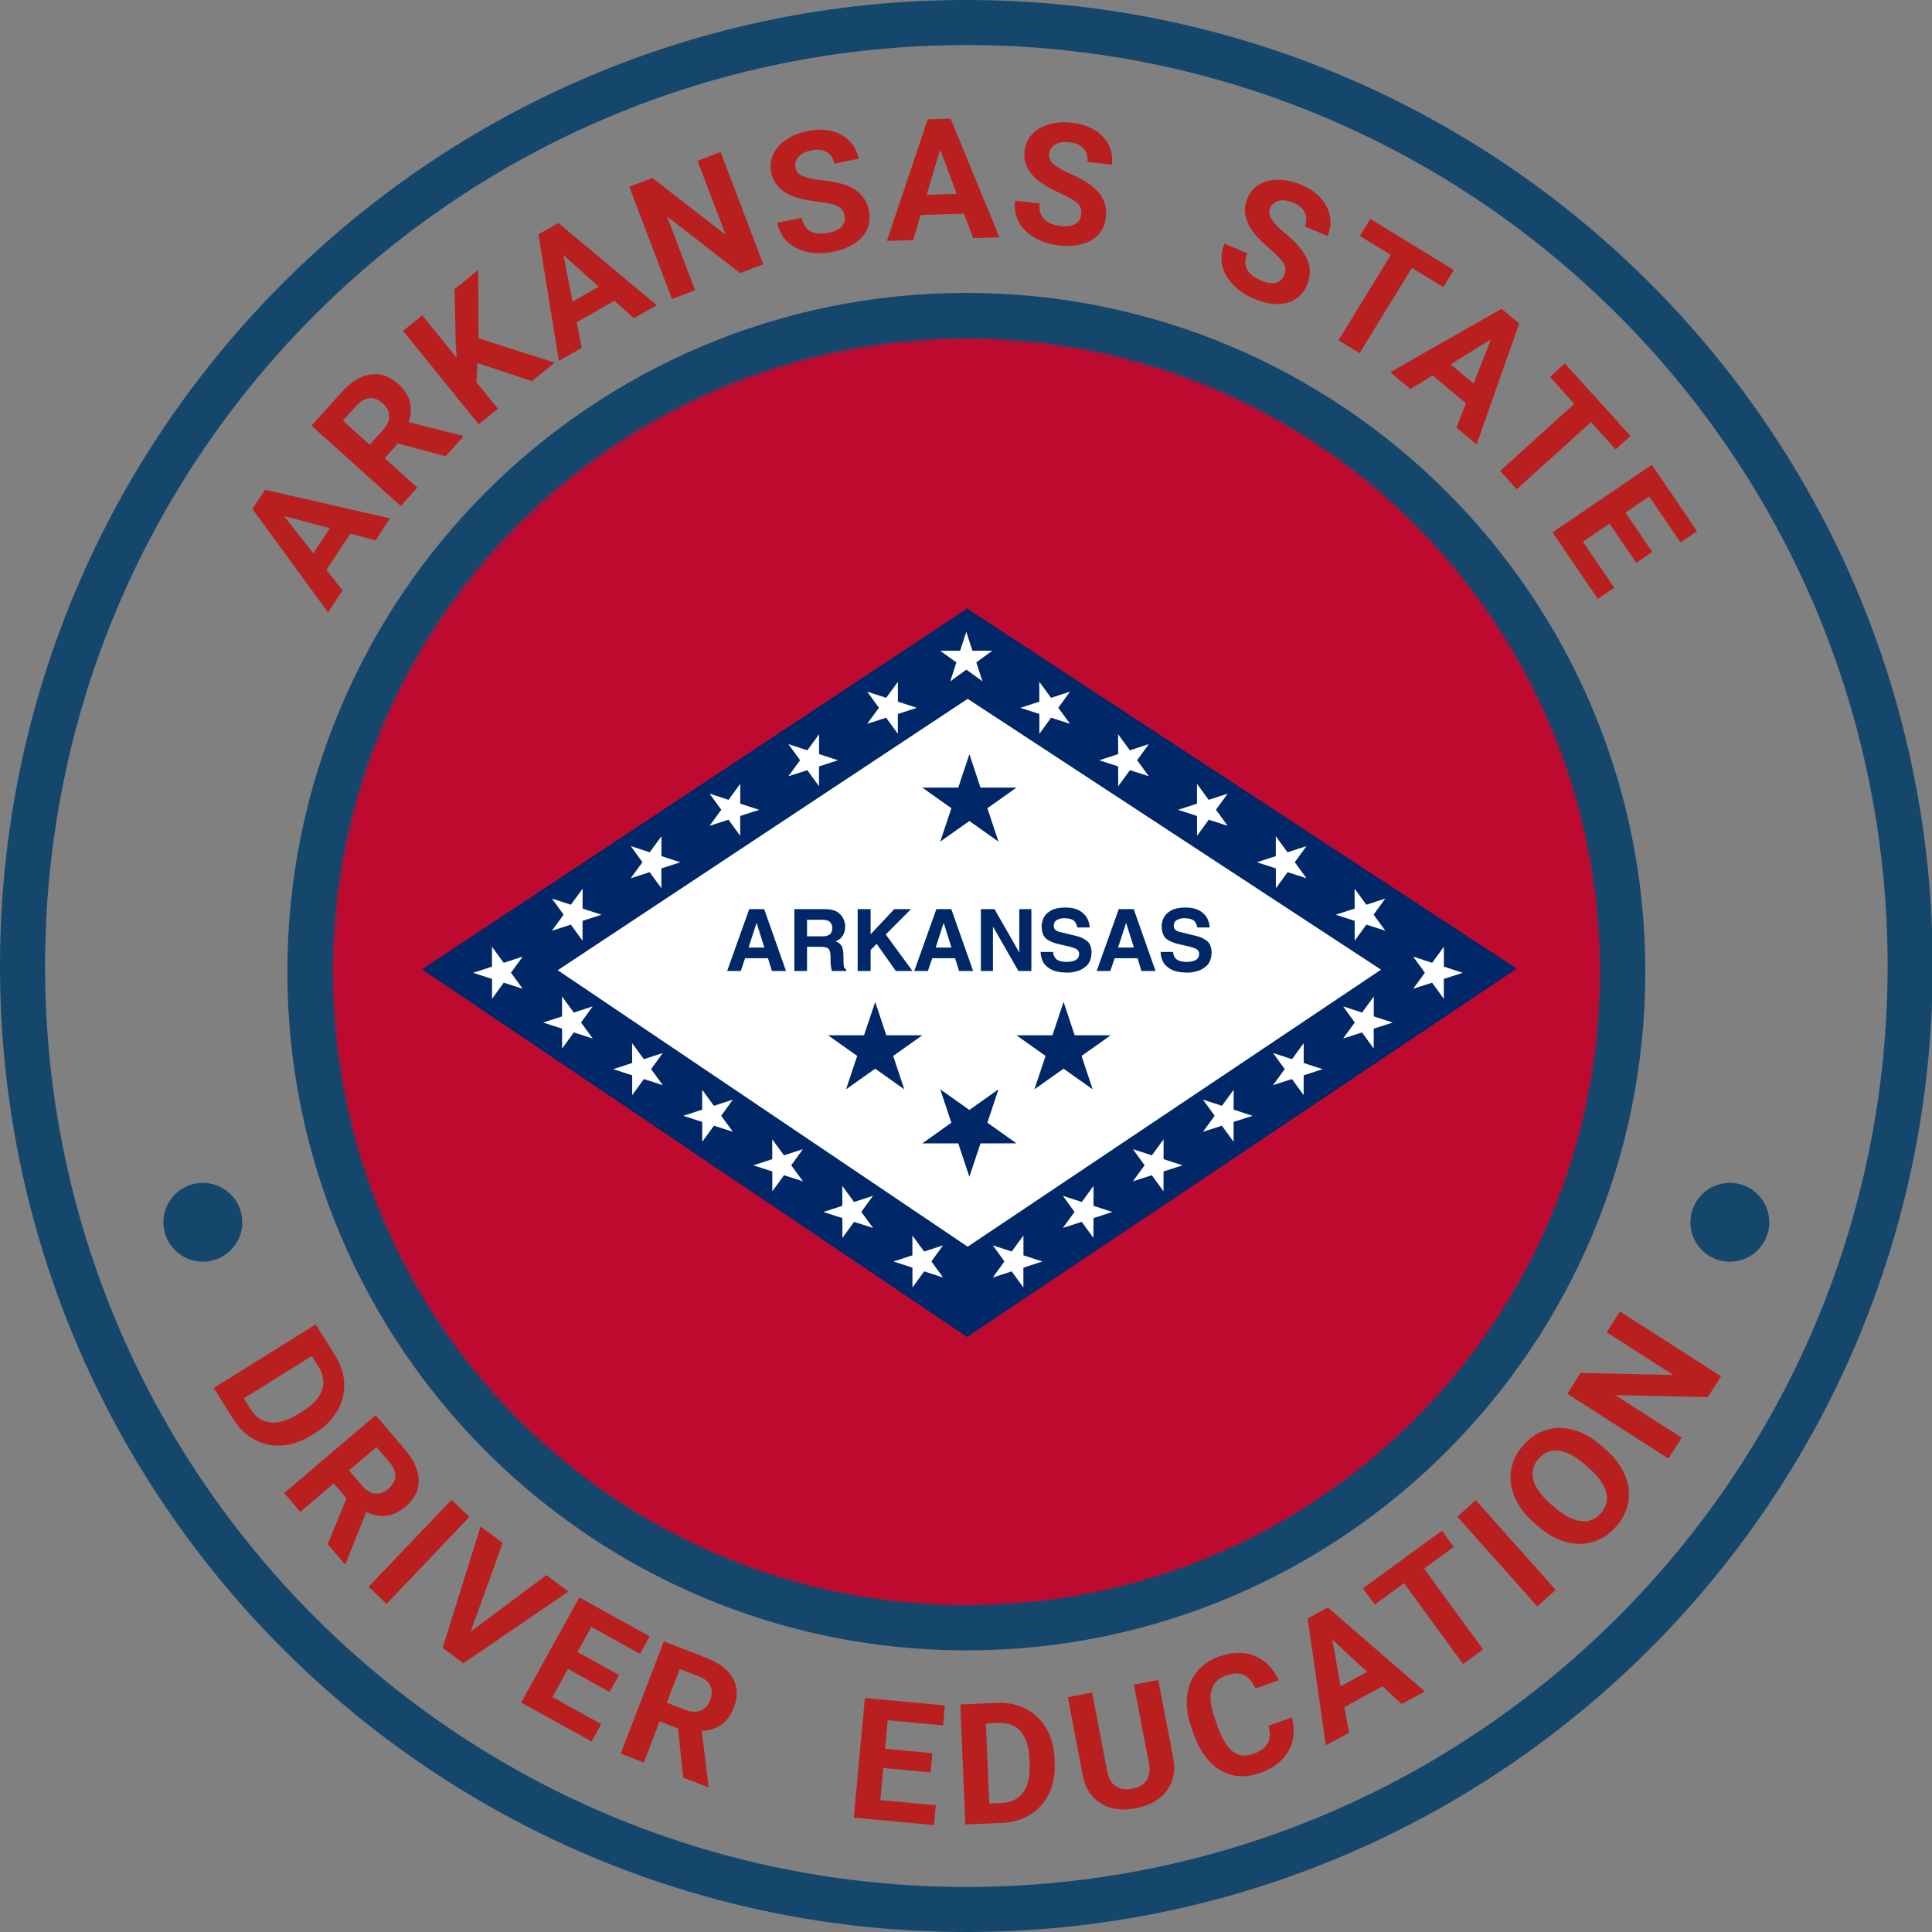
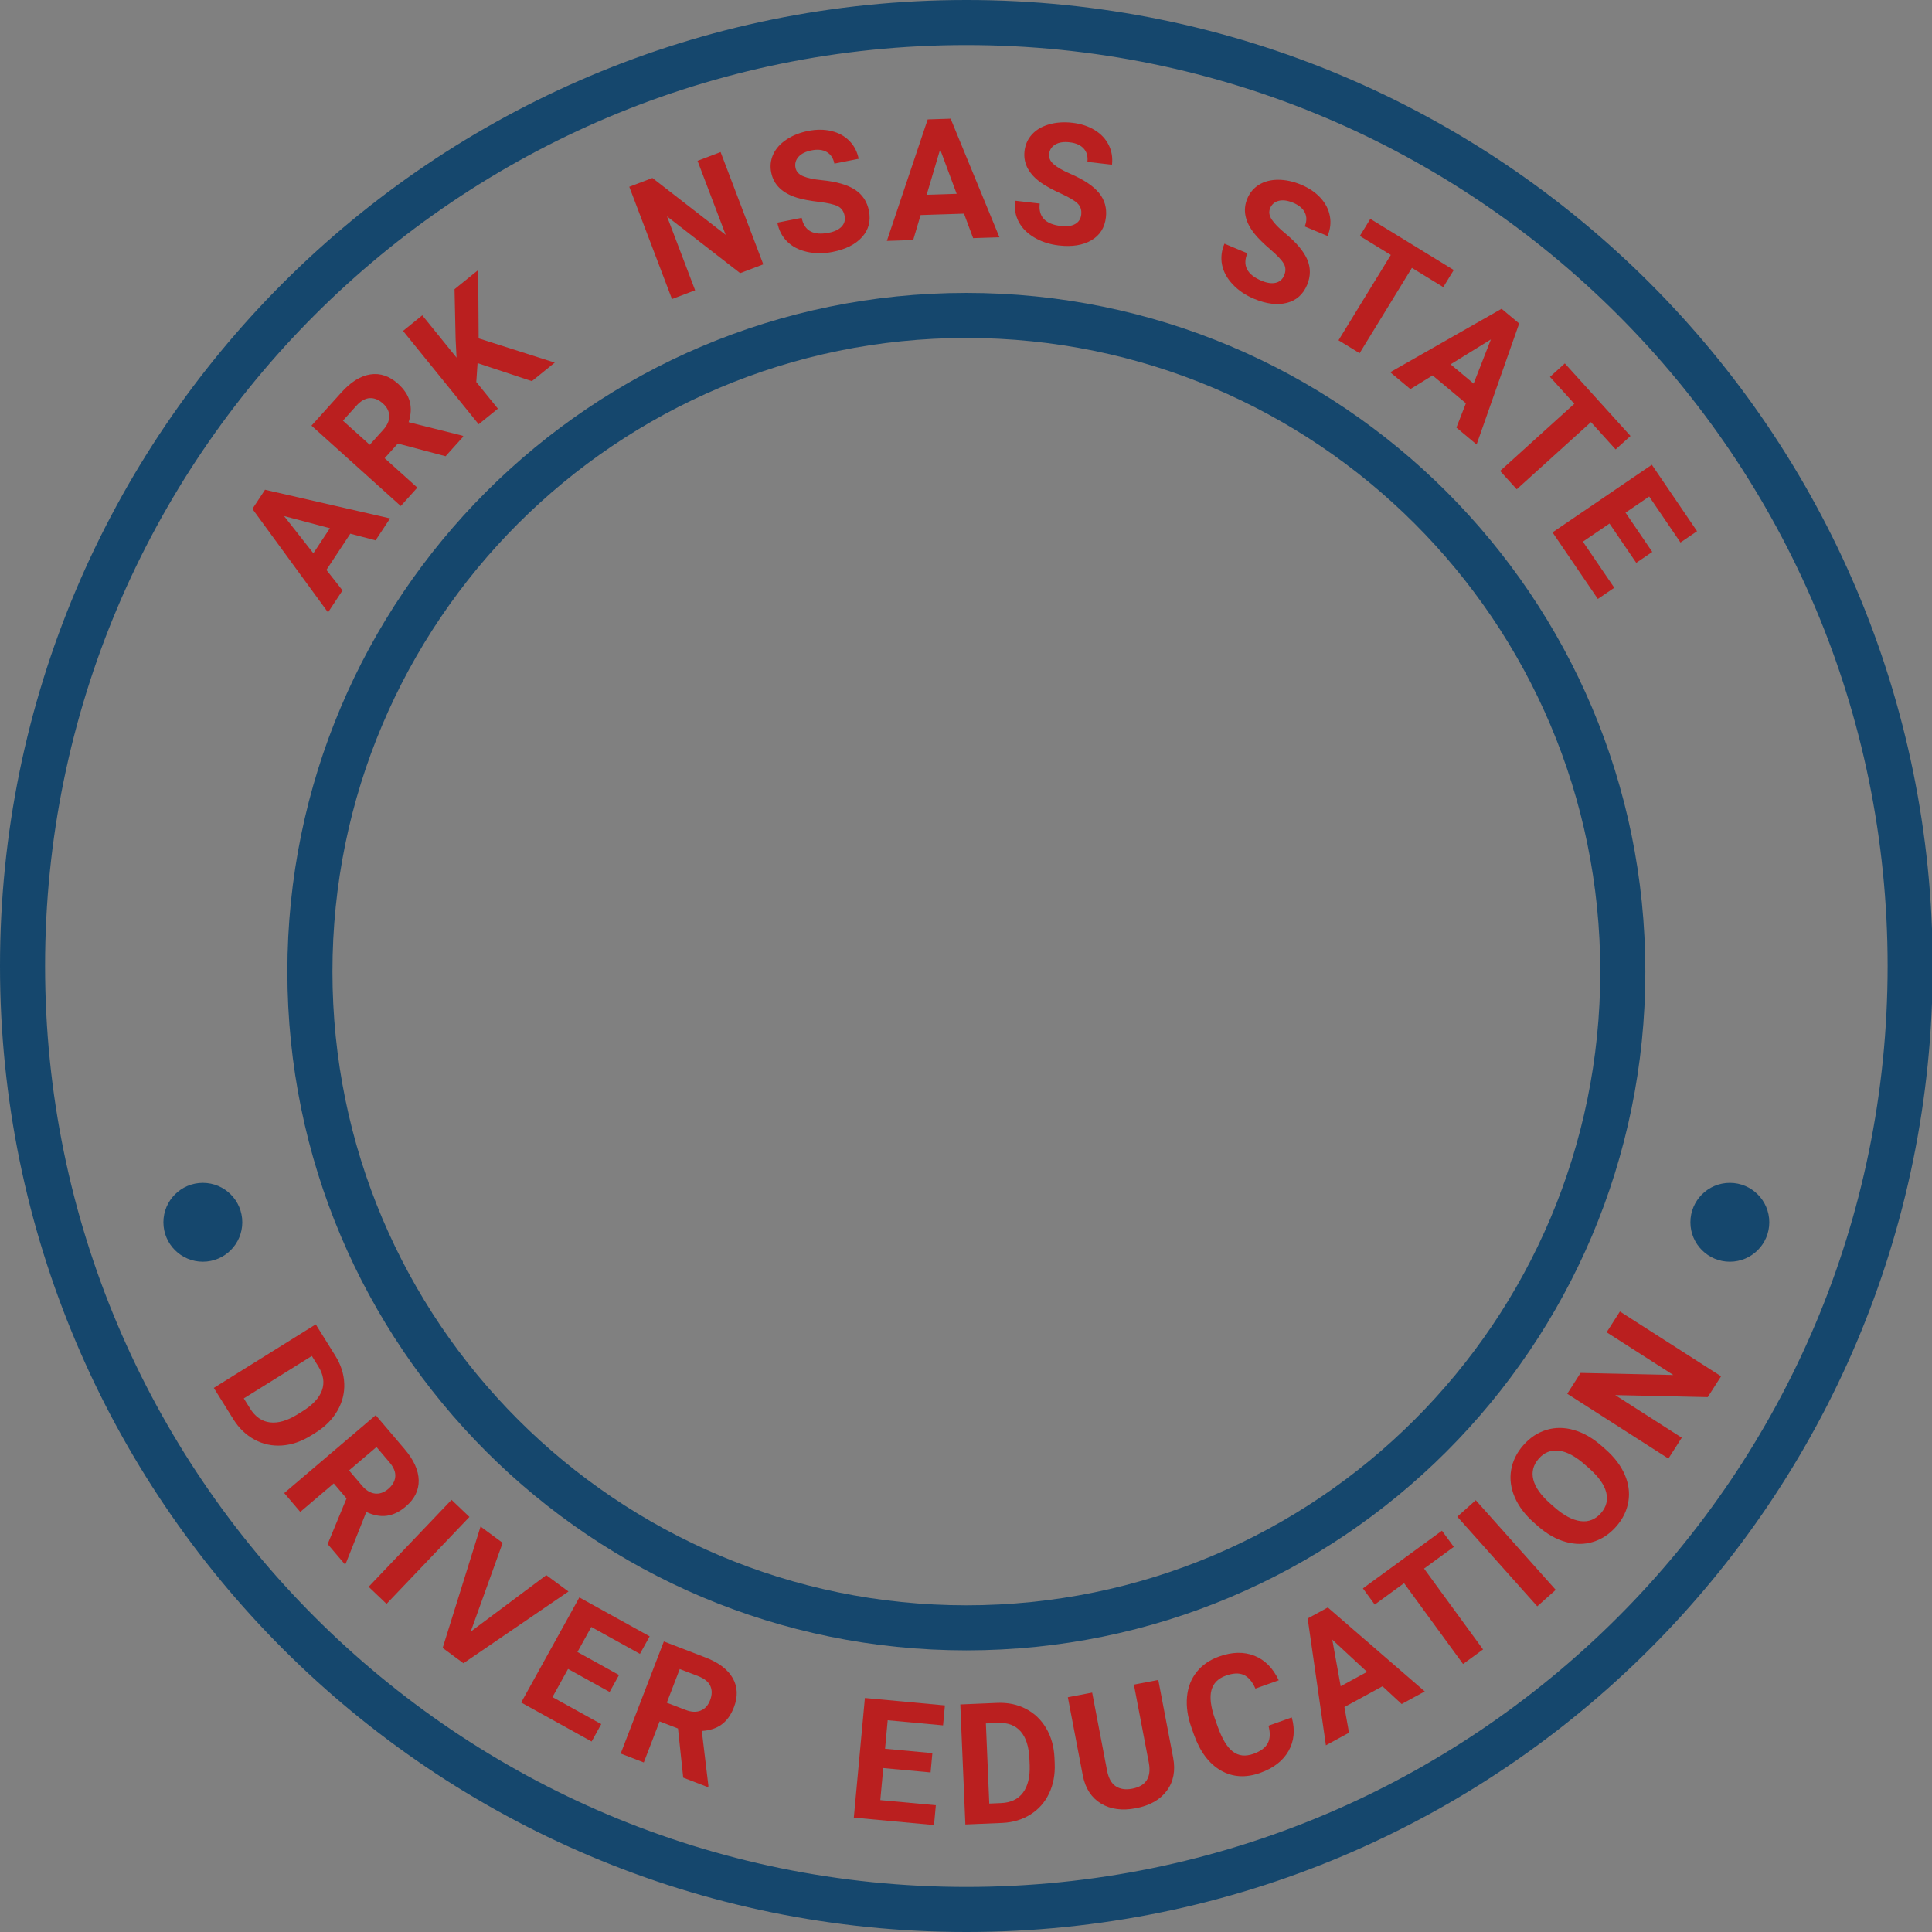
<svg xmlns="http://www.w3.org/2000/svg" xmlns:xlink="http://www.w3.org/1999/xlink" width="400" height="400" viewBox="0 0 400 400">
  <rect x="0" y="0" width="400" height="400" fill="#808080" stroke="none" />
  <defs>
-     <circle id="a" cx="131.5" cy="131.5" r="131.5" />
-   </defs>
+     </defs>
  <g fill="none" fill-rule="evenodd">
    <g transform="translate(20.999 20.991)">
      <ellipse cx="178.491" cy="178.426" rx="178.491" ry="178.426" transform="rotate(180 178.49 178.426)" />
      <g fill="#BA1F1F" fill-rule="nonzero" transform="translate(23.268 250.542)">
        <path d="M0 15.822 21.107 2.663 25.155 9.158C26.312 11.013 26.929 12.934 27.006 14.919 27.083 16.904 26.606 18.788 25.577 20.57 24.548 22.353 23.052 23.856 21.09 25.079L20.119 25.684C18.157 26.907 16.161 27.591 14.131 27.736 12.101 27.881 10.208 27.481 8.451 26.537 6.695 25.592 5.236 24.199 4.076 22.36L0 15.822ZM20.295 9.208 6.205 17.993 7.515 20.095C8.576 21.796 9.942 22.749 11.613 22.955 13.285 23.161 15.161 22.629 17.241 21.359L18.358 20.663C20.503 19.325 21.852 17.867 22.404 16.288 22.956 14.709 22.699 13.064 21.633 11.354L20.295 9.208ZM27.481 38.698 24.835 35.589 17.901 41.49 14.58 37.587 33.522 21.467 39.511 28.505C41.415 30.743 42.386 32.893 42.421 34.956 42.457 37.019 41.565 38.826 39.743 40.376 38.451 41.476 37.135 42.113 35.796 42.288 34.457 42.463 33.048 42.2 31.57 41.499L27.316 52.185 27.134 52.34 23.569 48.151 27.481 38.698ZM27.997 32.898 30.676 36.047C31.51 37.027 32.405 37.574 33.361 37.687 34.318 37.8 35.234 37.484 36.11 36.739 37.003 35.978 37.49 35.127 37.57 34.184 37.65 33.241 37.243 32.245 36.35 31.196L33.682 28.06 27.997 32.898Z" />
        <polygon points="35.762 60.531 32.053 56.995 49.216 38.993 52.925 42.529" />
        <polygon points="53.191 66.274 68.842 54.581 73.43 57.972 51.682 72.827 47.382 69.649 55.227 44.519 59.802 47.9" />
        <polygon points="81.949 78.773 73.34 74.007 70.114 79.836 80.217 85.429 78.223 89.031 63.636 80.957 75.681 59.195 90.238 67.253 88.228 70.885 78.154 65.309 75.284 70.495 83.893 75.26" />
        <path d="M96.105,86.336 L92.295,84.87 L89.024,93.367 L84.241,91.526 L93.176,68.314 L101.8,71.634 C104.543,72.689 106.422,74.114 107.44,75.909 C108.458,77.704 108.537,79.718 107.678,81.95 C107.068,83.533 106.217,84.722 105.125,85.516 C104.032,86.309 102.669,86.752 101.035,86.843 L102.406,98.262 L102.32,98.485 L97.187,96.509 L96.105,86.336 Z M93.786,80.996 L97.644,82.481 C98.845,82.943 99.892,82.995 100.787,82.638 C101.681,82.28 102.334,81.565 102.748,80.491 C103.169,79.397 103.189,78.416 102.809,77.55 C102.429,76.683 101.595,76.003 100.309,75.508 L96.467,74.029 L93.786,80.996 Z" />
        <polygon points="148.401 95.434 138.603 94.527 137.989 101.161 149.488 102.225 149.108 106.324 132.506 104.788 134.799 80.021 151.366 81.555 150.984 85.688 139.519 84.627 138.973 90.529 148.771 91.436" />
        <path d="M155.602 106.206 154.552 81.356 162.199 81.033C164.383 80.941 166.358 81.35 168.124 82.262 169.889 83.173 171.294 84.516 172.337 86.29 173.381 88.064 173.952 90.105 174.05 92.415L174.098 93.559C174.196 95.869 173.807 97.942 172.933 99.78 172.059 101.618 170.778 103.069 169.09 104.132 167.403 105.195 165.473 105.778 163.3 105.881L155.602 106.206ZM159.848 85.287 160.549 101.877 163.024 101.772C165.026 101.687 166.529 100.969 167.532 99.615 168.535 98.262 168.996 96.368 168.916 93.932L168.86 92.617C168.754 90.091 168.149 88.199 167.047 86.941 165.946 85.682 164.388 85.095 162.374 85.18L159.848 85.287ZM195.544 76.286 198.619 92.377C199.13 95.05 198.698 97.324 197.323 99.199 195.948 101.073 193.812 102.287 190.914 102.841 188.062 103.386 185.652 103.064 183.686 101.875 181.719 100.685 180.467 98.774 179.929 96.14L176.818 79.865 181.852 78.903 184.934 95.027C185.24 96.627 185.846 97.72 186.752 98.306 187.658 98.892 188.788 99.056 190.141 98.797 192.972 98.257 194.125 96.494 193.601 93.51L190.493 77.251 195.544 76.286ZM223.182 84.042C223.897 86.628 223.673 88.944 222.51 90.991 221.346 93.037 219.391 94.549 216.645 95.526 213.64 96.596 210.917 96.426 208.475 95.017 206.034 93.607 204.184 91.138 202.928 87.608L202.418 86.176C201.616 83.922 201.306 81.796 201.489 79.797 201.672 77.798 202.337 76.077 203.486 74.634 204.635 73.192 206.185 72.123 208.138 71.428 210.842 70.465 213.277 70.414 215.445 71.274 217.613 72.135 219.292 73.828 220.481 76.354L215.653 78.073C214.997 76.602 214.185 75.655 213.218 75.231 212.252 74.808 211.028 74.86 209.547 75.387 207.938 75.96 206.939 76.965 206.55 78.403 206.162 79.841 206.388 81.776 207.23 84.209L207.86 85.979C208.761 88.511 209.804 90.225 210.987 91.121 212.171 92.018 213.589 92.172 215.241 91.584 216.732 91.053 217.724 90.316 218.216 89.373 218.709 88.43 218.755 87.226 218.354 85.761L223.182 84.042ZM241.968 77.595 234.078 81.896 235.031 87.213 230.246 89.821 226.471 63.551 230.641 61.278 250.72 78.66 245.935 81.269 241.968 77.595ZM233.306 77.588 238.766 74.612 231.565 67.934 233.306 77.588Z" />
        <polygon points="256.723 48.734 250.568 53.225 262.784 69.963 258.644 72.984 246.429 56.246 240.357 60.677 237.91 57.324 254.275 45.381" />
        <polygon points="277.831 57.628 274.006 61.039 257.448 42.48 261.272 39.068" />
        <path d="M288.138,28.535 C289.976,30.152 291.303,31.895 292.117,33.763 C292.93,35.631 293.182,37.501 292.87,39.373 C292.559,41.245 291.715,42.964 290.338,44.529 C288.977,46.077 287.391,47.131 285.579,47.691 C283.767,48.251 281.877,48.257 279.909,47.71 C277.941,47.163 276.056,46.103 274.252,44.533 L273.329,43.72 C271.49,42.104 270.163,40.349 269.347,38.456 C268.532,36.564 268.282,34.684 268.598,32.816 C268.914,30.947 269.756,29.235 271.125,27.679 C272.493,26.122 274.084,25.068 275.897,24.516 C277.709,23.964 279.606,23.971 281.587,24.538 C283.568,25.105 285.474,26.193 287.304,27.802 L288.138,28.535 Z M283.862,31.691 C281.903,29.968 280.107,29.01 278.472,28.817 C276.838,28.623 275.449,29.176 274.306,30.476 C273.171,31.768 272.797,33.206 273.185,34.791 C273.573,36.376 274.734,38.026 276.668,39.742 L277.579,40.543 C279.486,42.22 281.274,43.17 282.943,43.394 C284.611,43.618 286.024,43.071 287.183,41.754 C288.318,40.462 288.684,39.025 288.28,37.441 C287.875,35.857 286.706,34.207 284.772,32.492 L283.862,31.691 Z" />
        <polygon points="312.067 13.414 309.303 17.729 290.142 17.305 303.923 26.131 301.159 30.446 280.214 17.033 282.978 12.717 302.177 13.146 288.367 4.301 291.122 0" />
      </g>
    </g>
    <g transform="translate(48.997 24.565)">
      <ellipse cx="151.075" cy="175.435" rx="151.075" ry="151.02" transform="matrix(-1 0 0 1 302.15 0)" />
      <g fill="#BA1F1F" fill-rule="nonzero" transform="translate(3.26)">
        <path d="M20.273 85.929 15.323 93.428 18.659 97.677 15.657 102.225 0 80.796 2.616 76.832 28.503 82.764 25.501 87.312 20.273 85.929ZM12.621 89.986 16.047 84.797 6.555 82.277 12.621 89.986ZM30.112 67.267 27.381 70.301 34.148 76.393 30.72 80.202 12.233 63.562 18.415 56.693C20.381 54.509 22.384 53.263 24.424 52.954 26.464 52.645 28.373 53.291 30.151 54.89 31.412 56.026 32.218 57.245 32.569 58.549 32.92 59.853 32.846 61.285 32.347 62.843L43.502 65.643 43.679 65.803 39.999 69.892 30.112 67.267ZM24.295 67.524 27.061 64.452C27.922 63.495 28.345 62.535 28.331 61.572 28.316 60.61 27.882 59.743 27.027 58.974 26.155 58.189 25.246 57.82 24.301 57.865 23.356 57.911 22.423 58.446 21.501 59.47L18.747 62.53 24.295 67.524Z" />
        <polygon points="46.618 50.619 46.354 54.526 50.827 60.048 46.845 63.274 31.189 43.947 35.172 40.721 42.268 49.482 42.074 45.66 41.849 35.312 46.747 31.345 46.841 45.492 62.601 50.511 57.862 54.349" />
-         <path d="M74.954,37.716 L67.142,42.156 L68.189,47.455 L63.451,50.148 L59.212,23.949 L63.341,21.602 L83.724,38.627 L78.987,41.319 L74.954,37.716 Z M66.294,37.863 L71.701,34.791 L64.383,28.241 L66.294,37.863 Z" />
        <polygon points="105.775 30.164 100.985 31.985 85.843 20.235 91.66 35.531 86.87 37.353 78.029 14.105 82.819 12.283 97.989 24.06 92.16 8.731 96.934 6.916" />
        <path d="M122.607 20.101C122.42 19.151 121.94 18.488 121.17 18.112 120.399 17.737 119.086 17.439 117.232 17.219 115.377 17 113.888 16.717 112.763 16.37 109.696 15.421 107.912 13.679 107.41 11.142 107.15 9.824 107.289 8.575 107.827 7.395 108.366 6.214 109.273 5.196 110.549 4.34 111.825 3.484 113.329 2.885 115.061 2.542 116.804 2.198 118.419 2.206 119.907 2.568 121.395 2.93 122.629 3.611 123.611 4.613 124.593 5.615 125.228 6.847 125.518 8.311L120.49 9.305C120.269 8.188 119.746 7.389 118.919 6.908 118.093 6.427 117.043 6.312 115.769 6.564 114.54 6.807 113.636 7.256 113.057 7.91 112.479 8.564 112.273 9.316 112.441 10.165 112.598 10.958 113.129 11.544 114.034 11.922 114.939 12.301 116.214 12.571 117.86 12.733 120.89 13.028 123.184 13.683 124.743 14.698 126.302 15.713 127.27 17.17 127.645 19.07 128.063 21.181 127.591 22.995 126.231 24.512 124.871 26.029 122.839 27.055 120.135 27.59 118.259 27.961 116.481 27.955 114.804 27.573 113.126 27.191 111.764 26.482 110.718 25.447 109.671 24.411 108.992 23.106 108.681 21.531L113.725 20.533C114.258 23.226 116.133 24.254 119.35 23.618 120.546 23.382 121.43 22.954 122.005 22.336 122.579 21.717 122.78 20.972 122.607 20.101ZM147.329 19.669 138.348 19.958 136.805 25.135 131.359 25.31 139.813.153 144.56 0 154.664 24.56 149.218 24.736 147.329 19.669ZM139.597 15.764 145.812 15.564 142.389 6.36 139.597 15.764ZM171.598 19.876C171.709 18.914 171.455 18.137 170.835 17.544 170.216 16.95 169.057 16.266 167.358 15.491 165.659 14.716 164.327 13.992 163.361 13.319 160.731 11.479 159.564 9.275 159.86 6.706 160.014 5.371 160.528 4.224 161.401 3.265 162.274 2.305 163.449 1.612 164.926 1.187 166.402.761 168.017.65 169.771.852 171.536 1.056 173.071 1.557 174.378 2.356 175.684 3.154 176.652 4.18 177.281 5.434 177.91 6.687 178.139 8.055 177.968 9.537L172.877 8.949C173.007 7.818 172.753 6.897 172.112 6.187 171.472 5.477 170.507 5.047 169.218 4.898 167.973 4.754 166.975 4.906 166.225 5.352 165.474 5.798 165.049 6.451 164.949 7.311 164.857 8.115 165.183 8.834 165.929 9.471 166.676 10.107 167.808 10.754 169.325 11.411 172.121 12.616 174.106 13.94 175.281 15.383 176.456 16.825 176.932 18.508 176.71 20.432 176.463 22.57 175.46 24.154 173.702 25.183 171.944 26.212 169.696 26.569 166.958 26.253 165.057 26.033 163.366 25.486 161.886 24.609 160.405 23.733 159.324 22.643 158.644 21.338 157.963 20.032 157.715 18.582 157.899 16.987L163.007 17.577C162.692 20.303 164.164 21.855 167.422 22.231 168.633 22.371 169.606 22.234 170.342 21.82 171.077 21.406 171.496 20.758 171.598 19.876ZM213.611 32.46C213.985 31.567 213.956 30.75 213.525 30.008 213.095 29.266 212.171 28.288 210.754 27.072 209.336 25.856 208.257 24.791 207.516 23.876 205.499 21.379 204.989 18.937 205.986 16.552 206.505 15.312 207.316 14.353 208.422 13.673 209.527 12.993 210.847 12.653 212.384 12.654 213.921 12.654 215.503 12.995 217.132 13.676 218.771 14.361 220.107 15.269 221.141 16.398 222.175 17.528 222.82 18.782 223.077 20.161 223.333 21.54 223.174 22.917 222.599 24.294L217.87 22.317C218.31 21.266 218.32 20.311 217.902 19.451 217.484 18.591 216.676 17.911 215.478 17.41 214.322 16.927 213.322 16.795 212.477 17.016 211.631 17.237 211.042 17.746 210.708 18.545 210.396 19.291 210.51 20.073 211.051 20.891 211.591 21.71 212.499 22.645 213.775 23.697 216.127 25.631 217.667 27.453 218.396 29.165 219.124 30.877 219.115 32.626 218.368 34.412 217.538 36.398 216.136 37.642 214.161 38.143 212.186 38.644 209.927 38.363 207.385 37.3 205.619 36.562 204.147 35.567 202.967 34.315 201.787 33.062 201.051 31.715 200.76 30.272 200.468 28.829 200.632 27.367 201.251 25.886L205.995 27.869C204.936 30.401 205.92 32.3 208.946 33.565 210.07 34.035 211.043 34.173 211.865 33.98 212.686 33.786 213.268 33.28 213.611 32.46Z" />
        <polygon points="246.559 34.879 240.063 30.897 229.234 48.564 224.865 45.886 235.694 28.219 229.285 24.291 231.455 20.752 248.728 31.34" />
        <path d="M251.242,58.928 L244.349,53.163 L239.751,55.998 L235.571,52.502 L258.63,39.363 L262.273,42.409 L253.458,67.462 L249.278,63.966 L251.242,58.928 Z M248.074,50.866 L252.843,54.856 L256.418,45.708 L248.074,50.866 Z" />
        <polygon points="282.242 68.483 277.129 62.835 261.766 76.74 258.327 72.941 273.69 59.035 268.646 53.463 271.723 50.677 285.319 65.698" />
        <polygon points="286.509 91.962 280.972 83.828 275.465 87.577 281.963 97.123 278.56 99.44 269.178 85.658 289.738 71.661 299.101 85.415 295.67 87.751 289.19 78.233 284.29 81.569 289.828 89.703" />
      </g>
    </g>
    <g transform="translate(68.7 69.9)">
      <mask id="b" fill="#fff">
        <use xlink:href="#a" />
      </mask>
      <use xlink:href="#a" fill="#15476D" />
      <g mask="url(#b)">
        <g transform="translate(-31 -37.5)">
-           <polygon fill="#BF0A30" fill-rule="nonzero" points="0 0 326 0 326 338 0 338" />
          <polygon fill="#002868" fill-rule="nonzero" points="49.667 168.3 162.532 244.417 276.333 168.152 162.532 93.583" />
          <polygon fill="#FFF" fill-rule="nonzero" points="77.773 168.474 162.648 225.713 248.227 168.363 162.648 112.287" />
          <path fill="#002868" fill-rule="nonzero" d="M116.564,165.992 L121.299,165.992 L122.121,168.632 L125.035,168.632 L120.514,155.824 L117.421,155.824 L112.847,168.632 L115.67,168.632 L116.564,165.992 L116.564,165.992 Z M118.923,158.714 L118.958,158.714 L120.549,163.78 L117.279,163.78 L118.923,158.714 Z M126.762,168.632 L129.389,168.632 L129.389,163.619 L132.159,163.619 C133.114,163.611 133.71,163.797 133.948,164.177 C134.186,164.557 134.286,165.179 134.25,166.045 C134.25,166.693 134.276,167.213 134.326,167.606 C134.375,167.999 134.445,168.341 134.536,168.632 L137.502,168.632 L137.502,168.293 C137.228,168.21 137.061,167.992 137.002,167.639 C136.942,167.287 136.918,166.654 136.93,165.742 C136.928,164.59 136.789,163.808 136.513,163.396 C136.236,162.985 135.833,162.684 135.304,162.495 C135.941,162.269 136.431,161.884 136.771,161.338 C137.112,160.793 137.284,160.162 137.288,159.445 C137.301,159.053 137.205,158.576 136.999,158.015 C136.794,157.454 136.398,156.955 135.813,156.517 C135.228,156.08 134.374,155.849 133.249,155.824 L126.762,155.824 L126.762,168.632 L126.762,168.632 Z M129.389,161.461 L129.389,158.036 L132.731,158.036 C133.497,158.063 134.006,158.258 134.259,158.62 C134.511,158.982 134.627,159.347 134.607,159.713 C134.607,160.34 134.436,160.789 134.093,161.062 C133.75,161.334 133.23,161.467 132.534,161.461 L129.389,161.461 L129.389,161.461 Z M142.553,164.297 L143.805,163.013 L147.772,168.632 L151.221,168.632 L145.681,161.069 L150.917,155.824 L147.45,155.824 L142.553,161.033 L142.553,155.824 L139.873,155.824 L139.873,168.632 L142.553,168.632 L142.553,164.297 L142.553,164.297 Z M155.307,165.992 L160.042,165.992 L160.864,168.632 L163.778,168.632 L159.257,155.824 L156.165,155.824 L151.59,168.632 L154.413,168.632 L155.307,165.992 L155.307,165.992 Z M157.666,158.714 L157.702,158.714 L159.292,163.78 L156.022,163.78 L157.666,158.714 Z M173.332,164.743 L173.296,164.743 L168.204,155.824 L165.38,155.824 L165.38,168.632 L167.882,168.632 L167.882,159.499 L167.918,159.499 L173.153,168.632 L175.834,168.632 L175.834,155.824 L173.332,155.824 L173.332,164.743 L173.332,164.743 Z M177.758,164.69 C177.739,165.242 177.867,165.848 178.14,166.505 C178.414,167.163 178.948,167.732 179.741,168.213 C180.535,168.695 181.703,168.947 183.245,168.97 C183.662,168.99 184.265,168.913 185.056,168.74 C185.847,168.567 186.575,168.179 187.241,167.578 C187.907,166.976 188.26,166.044 188.302,164.778 C188.272,163.655 187.93,162.848 187.279,162.355 C186.627,161.863 185.849,161.523 184.942,161.336 L181.815,160.57 C181.502,160.513 181.203,160.397 180.934,160.228 C180.639,160.048 180.48,159.717 180.457,159.231 C180.486,158.66 180.731,158.259 181.191,158.03 C181.656,157.799 182.171,157.685 182.69,157.698 C183.819,157.742 184.541,157.992 184.855,158.446 C185.169,158.901 185.323,159.294 185.317,159.624 L187.891,159.624 C187.896,159.078 187.752,158.488 187.459,157.853 C187.166,157.218 186.656,156.67 185.928,156.209 C185.199,155.749 184.186,155.508 182.887,155.485 C181.515,155.508 180.472,155.742 179.758,156.19 C179.043,156.638 178.56,157.165 178.308,157.771 C178.056,158.378 177.939,158.929 177.955,159.428 C177.995,160.787 178.415,161.706 179.215,162.185 C180.015,162.664 180.953,163 182.029,163.191 L183.405,163.512 C184.096,163.657 184.653,163.836 185.076,164.052 C185.499,164.267 185.717,164.617 185.729,165.1 C185.696,165.762 185.408,166.208 184.864,166.438 C184.32,166.667 183.715,166.774 183.048,166.759 C181.911,166.717 181.168,166.461 180.818,165.992 C180.468,165.522 180.306,165.088 180.332,164.69 L177.758,164.69 L177.758,164.69 Z M193.073,165.992 L197.809,165.992 L198.631,168.632 L201.544,168.632 L197.022,155.824 L193.931,155.824 L189.356,168.632 L192.18,168.632 L193.073,165.992 Z M195.431,158.714 L195.468,158.714 L197.057,163.78 L193.787,163.78 L195.431,158.714 Z M202.61,164.69 C202.591,165.242 202.718,165.848 202.992,166.505 C203.265,167.163 203.799,167.732 204.592,168.213 C205.387,168.695 206.554,168.947 208.096,168.97 C208.513,168.99 209.117,168.913 209.907,168.74 C210.699,168.567 211.427,168.179 212.092,167.578 C212.758,166.976 213.111,166.044 213.153,164.778 C213.123,163.655 212.781,162.848 212.13,162.355 C211.479,161.863 210.7,161.523 209.794,161.336 L206.666,160.57 C206.354,160.513 206.055,160.397 205.786,160.228 C205.49,160.048 205.331,159.717 205.309,159.231 C205.338,158.66 205.583,158.259 206.043,158.03 C206.508,157.799 207.023,157.685 207.542,157.698 C208.671,157.742 209.393,157.992 209.706,158.446 C210.02,158.901 210.174,159.294 210.169,159.624 L212.742,159.624 C212.748,159.078 212.604,158.488 212.311,157.853 C212.017,157.218 211.507,156.67 210.779,156.209 C210.051,155.749 209.038,155.508 207.739,155.485 C206.366,155.508 205.324,155.742 204.609,156.19 C203.895,156.638 203.411,157.165 203.16,157.771 C202.908,158.378 202.79,158.929 202.806,159.428 C202.846,160.787 203.266,161.706 204.066,162.185 C204.866,162.664 205.804,163 206.881,163.191 L208.257,163.512 C208.948,163.657 209.505,163.836 209.928,164.052 C210.351,164.267 210.569,164.617 210.58,165.1 C210.547,165.762 210.26,166.208 209.716,166.438 C209.172,166.667 208.566,166.774 207.899,166.759 C206.763,166.717 206.02,166.461 205.67,165.992 C205.32,165.522 205.158,165.088 205.183,164.69 L202.61,164.69 L202.61,164.69 Z" />
          <polygon fill="#FFF" fill-rule="nonzero" points="165.71 108.655 162.373 106.242 159.042 108.667 160.308 104.75 156.971 102.335 161.09 102.327 162.359 98.41 163.64 102.322 167.761 102.316 164.432 104.741 165.711 108.655" />
          <polygon fill="#002868" fill-rule="nonzero" points="169.023 193.133 163 197.406 156.97 193.137 159.273 200.047 153.249 204.323 160.695 204.322 163.002 211.233 165.302 204.323 172.751 204.317 166.726 200.048 169.023 193.133" />
          <polygon fill="#002868" fill-rule="nonzero" points="149.521 193.133 143.498 188.861 137.468 193.13 139.771 186.22 133.747 181.943 141.193 181.945 143.501 175.033 145.799 181.944 153.249 181.949 147.224 186.219" />
          <polygon fill="#FFF" fill-rule="nonzero" points="157.549 225.436 155.131 228.767 157.56 232.092 153.637 230.828 151.216 234.16 151.209 230.048 147.284 228.782 151.204 227.504 151.198 223.391 153.627 226.713 157.549 225.436" />
          <polygon fill="#FFF" fill-rule="nonzero" points="167.847 225.436 170.265 228.767 167.836 232.092 171.759 230.828 174.179 234.16 174.186 230.048 178.111 228.782 174.192 227.504 174.198 223.391 171.768 226.713 167.847 225.436" />
          <polygon fill="#002868" fill-rule="nonzero" points="15.774 18.1 9.75 13.828 3.72 18.096 6.023 11.186 0 6.91 7.446 6.912 9.753 0 12.052 6.911 19.502 6.916 13.477 11.185" transform="translate(172.75 175.033)" />
          <polygon fill="#002868" fill-rule="nonzero" points="15.774 18.1 9.75 13.828 3.72 18.096 6.023 11.186 0 6.91 7.446 6.912 9.753 0 12.052 6.911 19.502 6.916 13.477 11.185" transform="translate(153.25 123.75)" />
          <polygon fill="#FFF" fill-rule="nonzero" points="10.264 2.046 7.846 5.377 10.276 8.702 6.352 7.438 3.932 10.77 3.925 6.658 0 5.391 3.919 4.114 3.913 0 6.343 3.323 10.264 2.046" transform="translate(238.844 151.594)" />
          <polygon fill="#FFF" fill-rule="nonzero" points="10.264 2.046 7.846 5.377 10.276 8.702 6.352 7.438 3.932 10.77 3.925 6.658 0 5.391 3.919 4.114 3.913 0 6.343 3.323 10.264 2.046" transform="translate(222.524 140.734)" />
          <polygon fill="#FFF" fill-rule="nonzero" points="10.264 2.046 7.846 5.377 10.276 8.702 6.352 7.438 3.932 10.77 3.925 6.658 0 5.391 3.919 4.114 3.913 0 6.343 3.323 10.264 2.046" transform="translate(206.204 129.874)" />
          <polygon fill="#FFF" fill-rule="nonzero" points="10.264 2.046 7.846 5.377 10.276 8.702 6.352 7.438 3.932 10.77 3.925 6.658 0 5.391 3.919 4.114 3.913 0 6.343 3.323 10.264 2.046" transform="translate(189.884 119.617)" />
          <polygon fill="#FFF" fill-rule="nonzero" points="10.264 2.046 7.846 5.377 10.276 8.702 6.352 7.438 3.932 10.77 3.925 6.658 0 5.391 3.919 4.114 3.913 0 6.343 3.323 10.264 2.046" transform="translate(173.564 108.757)" />
          <polygon fill="#FFF" fill-rule="nonzero" points="10.264 2.046 7.846 5.377 10.276 8.702 6.352 7.438 3.932 10.77 3.925 6.658 0 5.391 3.919 4.114 3.913 0 6.343 3.323 10.264 2.046" transform="translate(74.751 173.917)" />
          <polygon fill="#FFF" fill-rule="nonzero" points="10.264 2.046 7.846 5.377 10.276 8.702 6.352 7.438 3.932 10.77 3.925 6.658 0 5.391 3.919 4.114 3.913 0 6.343 3.323 10.264 2.046" transform="translate(89.258 183.57)" />
          <polygon fill="#FFF" fill-rule="nonzero" points="10.264 2.046 7.846 5.377 10.276 8.702 6.352 7.438 3.932 10.77 3.925 6.658 0 5.391 3.919 4.114 3.913 0 6.343 3.323 10.264 2.046" transform="translate(103.764 193.224)" />
          <polygon fill="#FFF" fill-rule="nonzero" points="10.264 2.046 7.846 5.377 10.276 8.702 6.352 7.438 3.932 10.77 3.925 6.658 0 5.391 3.919 4.114 3.913 0 6.343 3.323 10.264 2.046" transform="translate(118.271 203.48)" />
          <polygon fill="#FFF" fill-rule="nonzero" points="10.264 2.046 7.846 5.377 10.276 8.702 6.352 7.438 3.932 10.77 3.925 6.658 0 5.391 3.919 4.114 3.913 0 6.343 3.323 10.264 2.046" transform="translate(132.778 213.134)" />
          <polygon fill="#FFF" fill-rule="nonzero" points="10.264 2.046 7.846 5.377 10.276 8.702 6.352 7.438 3.932 10.77 3.925 6.658 0 5.391 3.919 4.114 3.913 0 6.343 3.323 10.264 2.046" transform="translate(60.244 163.615)" />
-           <polygon fill="#FFF" fill-rule="nonzero" points=".011 2.046 2.429 5.377 0 8.702 3.923 7.438 6.344 10.77 6.351 6.658 10.276 5.391 6.356 4.114 6.362 0 3.933 3.323 .011 2.046" transform="translate(76.564 151.594)" />
          <polygon fill="#FFF" fill-rule="nonzero" points=".011 2.046 2.429 5.377 0 8.702 3.923 7.438 6.344 10.77 6.351 6.658 10.276 5.391 6.356 4.114 6.362 0 3.933 3.323 .011 2.046" transform="translate(92.884 140.734)" />
          <polygon fill="#FFF" fill-rule="nonzero" points=".011 2.046 2.429 5.377 0 8.702 3.923 7.438 6.344 10.77 6.351 6.658 10.276 5.391 6.356 4.114 6.362 0 3.933 3.323 .011 2.046" transform="translate(109.204 129.874)" />
          <polygon fill="#FFF" fill-rule="nonzero" points=".011 2.046 2.429 5.377 0 8.702 3.923 7.438 6.344 10.77 6.351 6.658 10.276 5.391 6.356 4.114 6.362 0 3.933 3.323 .011 2.046" transform="translate(125.524 119.617)" />
          <polygon fill="#FFF" fill-rule="nonzero" points=".011 2.046 2.429 5.377 0 8.702 3.923 7.438 6.344 10.77 6.351 6.658 10.276 5.391 6.356 4.114 6.362 0 3.933 3.323 .011 2.046" transform="translate(141.844 108.757)" />
          <polygon fill="#FFF" fill-rule="nonzero" points=".011 2.046 2.429 5.377 0 8.702 3.923 7.438 6.344 10.77 6.351 6.658 10.276 5.391 6.356 4.114 6.362 0 3.933 3.323 .011 2.046" transform="translate(254.876 163.615)" />
          <polygon fill="#FFF" fill-rule="nonzero" points=".011 2.046 2.429 5.377 0 8.702 3.923 7.438 6.344 10.77 6.351 6.658 10.276 5.391 6.356 4.114 6.362 0 3.933 3.323 .011 2.046" transform="translate(240.369 173.917)" />
          <polygon fill="#FFF" fill-rule="nonzero" points=".011 2.046 2.429 5.377 0 8.702 3.923 7.438 6.344 10.77 6.351 6.658 10.276 5.391 6.356 4.114 6.362 0 3.933 3.323 .011 2.046" transform="translate(225.862 183.57)" />
          <polygon fill="#FFF" fill-rule="nonzero" points=".011 2.046 2.429 5.377 0 8.702 3.923 7.438 6.344 10.77 6.351 6.658 10.276 5.391 6.356 4.114 6.362 0 3.933 3.323 .011 2.046" transform="translate(211.356 193.224)" />
          <polygon fill="#FFF" fill-rule="nonzero" points=".011 2.046 2.429 5.377 0 8.702 3.923 7.438 6.344 10.77 6.351 6.658 10.276 5.391 6.356 4.114 6.362 0 3.933 3.323 .011 2.046" transform="translate(196.849 203.48)" />
          <polygon fill="#FFF" fill-rule="nonzero" points=".011 2.046 2.429 5.377 0 8.702 3.923 7.438 6.344 10.77 6.351 6.658 10.276 5.391 6.356 4.114 6.362 0 3.933 3.323 .011 2.046" transform="translate(182.342 213.134)" />
        </g>
      </g>
    </g>
    <path fill="#15476D" d="M200.073,0 C310.57,0 400.146,89.543 400.146,200 C400.146,310.457 310.57,400 200.073,400 C89.576,400 -2.84217094e-14,310.457 -2.84217094e-14,200 C-2.84217094e-14,89.543 89.576,0 200.073,0 Z M200.073,9.329 C94.73,9.329 9.333,94.696 9.333,200 C9.333,305.304 94.73,390.671 200.073,390.671 C305.416,390.671 390.813,305.304 390.813,200 C390.813,94.696 305.416,9.329 200.073,9.329 Z" />
    <path fill="#15476D" d="M200.073,60.641 C277.711,60.641 340.649,123.556 340.649,201.166 C340.649,278.776 277.711,341.691 200.073,341.691 C122.435,341.691 59.497,278.776 59.497,201.166 C59.497,123.556 122.435,60.641 200.073,60.641 Z M200.073,69.971 C127.589,69.971 68.83,128.709 68.83,201.166 C68.83,273.623 127.589,332.362 200.073,332.362 C272.557,332.362 331.316,273.623 331.316,201.166 C331.316,128.709 272.557,69.971 200.073,69.971 Z" />
    <ellipse cx="41.998" cy="253.061" fill="#15476D" rx="8.166" ry="8.163" />
    <ellipse cx="358.148" cy="253.061" fill="#15476D" rx="8.166" ry="8.163" />
  </g>
</svg>